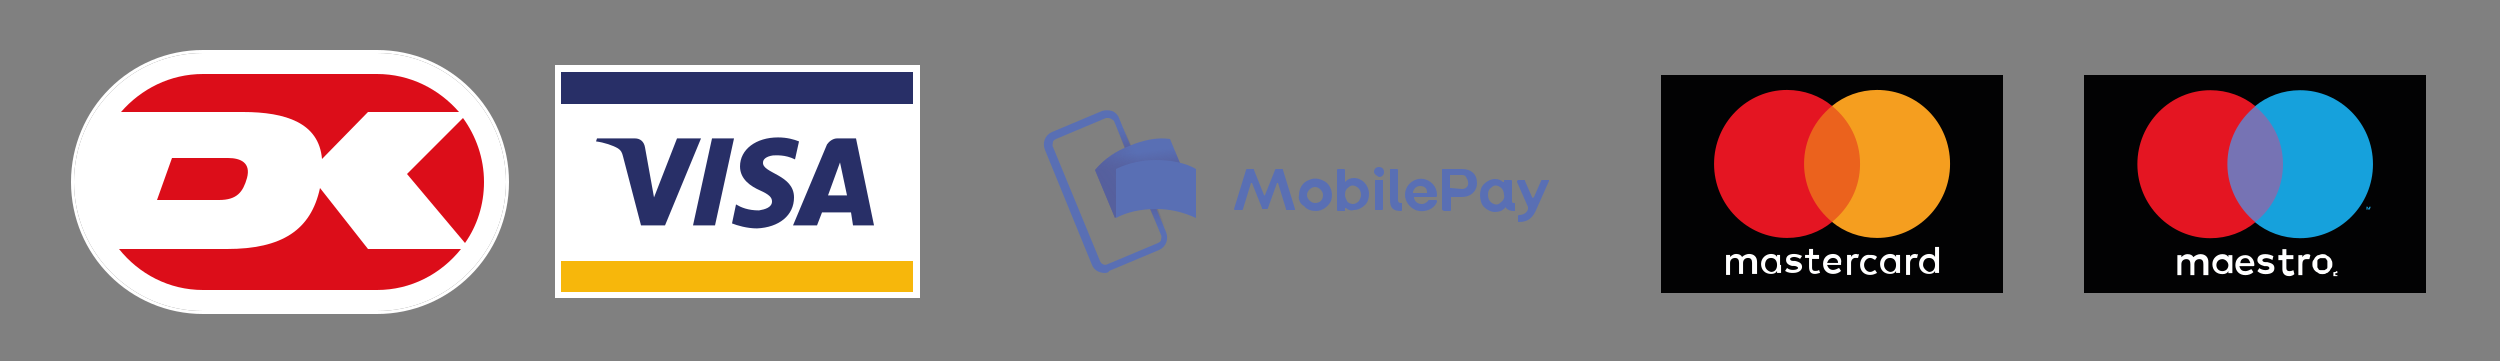
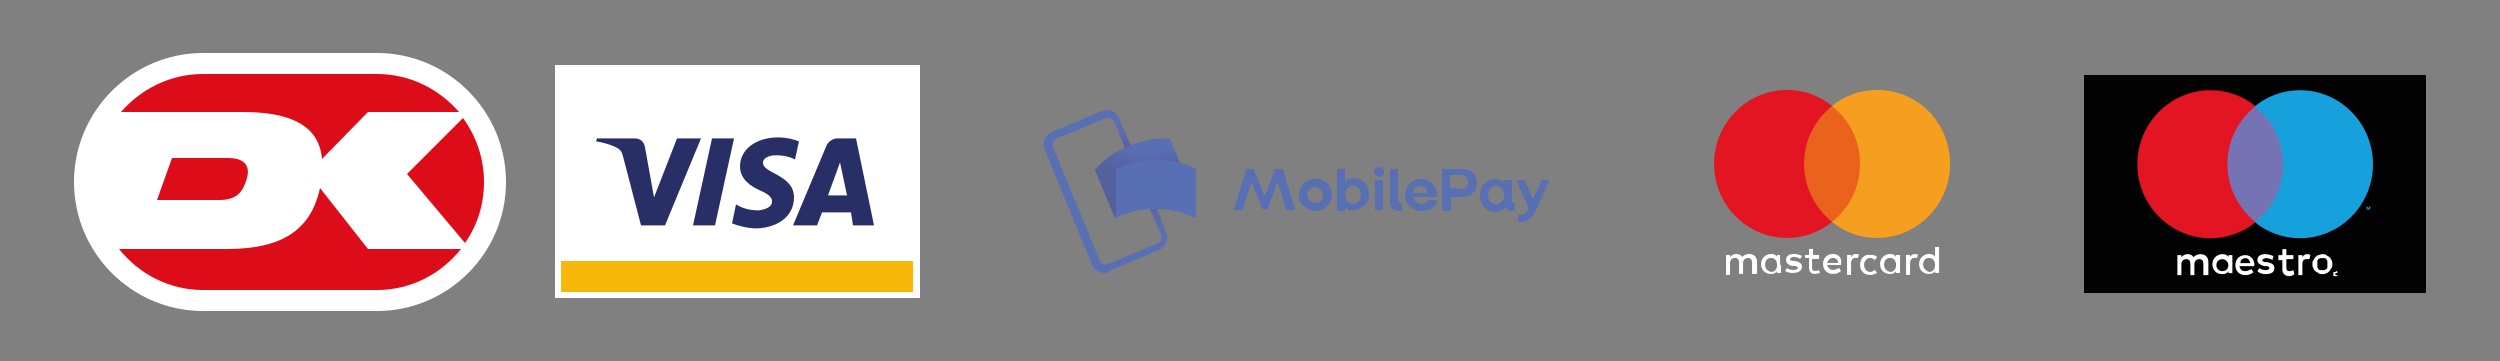
<svg xmlns="http://www.w3.org/2000/svg" xmlns:xlink="http://www.w3.org/1999/xlink" version="1.1" id="Layer_1" x="0px" y="0px" viewBox="0 0 250 36.1" enable-background="new 0 0 250 36.1" xml:space="preserve">
  <rect x="0" y="0" width="250" height="36.1" fill="#808080" stroke="none" />
  <g>
    <g>
      <defs>
        <rect id="SVGID_5_" x="7.1" y="3.7" width="43.8" height="29" />
      </defs>
      <clipPath id="SVGID_00000116227617459164286440000017975722536163622037_">
        <use xlink:href="#SVGID_5_" overflow="visible" />
      </clipPath>
      <g clip-path="url(#SVGID_00000116227617459164286440000017975722536163622037_)">
        <defs>
          <rect id="SVGID_7_" x="7.1" y="3.7" width="43.8" height="29" />
        </defs>
        <clipPath id="SVGID_00000127724521820895180780000000621163557406479527_">
          <use xlink:href="#SVGID_7_" overflow="visible" />
        </clipPath>
        <path clip-path="url(#SVGID_00000127724521820895180780000000621163557406479527_)" fill="#FFFFFF" d="M20.3,5.3     c-7.1,0-12.9,5.8-12.9,12.9c0,7.1,5.8,12.9,12.9,12.9h17.4c7.1,0,12.9-5.8,12.9-12.9c0-7.1-5.8-12.9-12.9-12.9H20.3z" />
-         <path clip-path="url(#SVGID_00000127724521820895180780000000621163557406479527_)" fill="#FFFFFF" d="M37.7,31.4H20.3     c-7.3,0-13.2-5.9-13.2-13.2C7.1,10.9,13,5,20.3,5h17.4c7.3,0,13.2,5.9,13.2,13.2C50.9,25.5,45,31.4,37.7,31.4 M20.3,5.3     c-7.1,0-12.9,5.8-12.9,12.9c0,7.1,5.8,12.9,12.9,12.9h17.4c7.1,0,12.9-5.8,12.9-12.9c0-7.1-5.8-12.9-12.9-12.9H20.3z" />
        <path clip-path="url(#SVGID_00000127724521820895180780000000621163557406479527_)" fill="#DC0D19" d="M40.7,17.4l5.8,6.9     c1.2-1.7,1.9-3.8,1.9-6.1c0-2.4-0.8-4.6-2.1-6.4L40.7,17.4z" />
        <path clip-path="url(#SVGID_00000127724521820895180780000000621163557406479527_)" fill="#DC0D19" d="M24.3,11.2     c4.3,0,7.6,1.1,7.9,4.7l4.6-4.7h9.1c-2-2.3-4.9-3.8-8.2-3.8H20.3c-3.3,0-6.2,1.5-8.2,3.8H24.3z" />
        <path clip-path="url(#SVGID_00000127724521820895180780000000621163557406479527_)" fill="#DC0D19" d="M17.2,15.8l-1.5,4.2h6.2     c1.8,0,2.4-0.8,2.8-2.2c0.4-1.5-0.6-2-1.9-2H17.2z" />
        <path clip-path="url(#SVGID_00000127724521820895180780000000621163557406479527_)" fill="#DC0D19" d="M36.8,24.9L32,18.8     c-0.9,4.2-3.8,6.1-9.3,6.1H11.9c2,2.5,5,4.1,8.4,4.1h17.4c3.4,0,6.4-1.6,8.4-4.1H36.8z" />
      </g>
    </g>
  </g>
  <g id="Figurehead">
    <g id="acceptance-logos" transform="translate(-96, -180)">
      <g id="visa" transform="translate(96, 180)">
        <g id="g4145" transform="translate(35.5, 22.5) scale(-1, 1) rotate(-180) translate(-35.5, -22.5) ">
          <polygon id="path4147" fill="#FFFFFF" points="92,15.2 55.5,15.2 55.5,38.5 92,38.5     " />
          <polygon id="path4149" fill="#F7B70B" points="56.1,18.9 91.3,18.9 91.3,15.8 56.1,15.8     " />
-           <polygon id="path4151" fill="#282F67" points="56.1,34.6 91.3,34.6 91.3,37.8 56.1,37.8     " />
          <g id="g4153" transform="translate(8.065, 13.597)">
            <g id="g4155-Clipped">
              <g id="g4155">
                <g id="g4161" transform="translate(0.036, 0.062)">
                  <path id="path4163" fill="#282F67" d="M65.3,17.5l-1.9-8.7h-2.2l1.9,8.7H65.3L65.3,17.5z M74.7,11.8l1.2,3.3l0.7-3.3H74.7          L74.7,11.8z M77.2,8.8h2.1l-1.8,8.7h-1.9c-0.4,0-0.8-0.3-1-0.6l-3.4-8.1h2.4l0.5,1.3h2.9L77.2,8.8L77.2,8.8z M71.3,11.6          c0,2.3-3.2,2.4-3.1,3.5c0,0.3,0.3,0.6,1,0.7c0.3,0,1.2,0.1,2.2-0.4l0.4,1.8c-0.5,0.2-1.2,0.4-2.1,0.4          c-2.2,0-3.8-1.2-3.8-2.9c0-1.3,1.1-2,2-2.4c0.9-0.4,1.2-0.7,1.2-1.1c0-0.6-0.7-0.8-1.3-0.9c-1.1,0-1.8,0.3-2.3,0.6l-0.4-1.9          c0.5-0.2,1.5-0.5,2.5-0.5C69.8,8.6,71.3,9.8,71.3,11.6L71.3,11.6z M62,17.5l-3.6-8.7H56l-1.8,6.9c-0.1,0.4-0.2,0.6-0.5,0.8          c-0.5,0.3-1.4,0.6-2.2,0.7l0.1,0.3h3.8c0.5,0,0.9-0.3,1-0.9l0.9-5l2.3,5.9H62L62,17.5z" />
                </g>
              </g>
            </g>
          </g>
        </g>
      </g>
    </g>
  </g>
  <g id="Figurehead_00000098901261316213012840000000971941458413011086_">
    <g id="acceptance-logos_00000088121076760212239910000005598836733676843706_" transform="translate(-49, -47)">
      <g id="mastercard" transform="translate(49, 47)">
-         <rect id="XMLID_21_" x="166.1" y="7.5" fill="#020203" width="34.2" height="21.8" />
        <g id="Group_00000156550447457700907630000014100892386360805014_" transform="translate(10.706, 3.294)">
          <path id="XMLID_567_" fill="#FFFFFF" d="M165,24.1v-1.2c0-0.5-0.3-0.8-0.8-0.8c-0.2,0-0.5,0.1-0.7,0.3c-0.1-0.2-0.3-0.3-0.6-0.3      c-0.2,0-0.4,0.1-0.6,0.3v-0.2h-0.4v2h0.4V23c0-0.3,0.2-0.5,0.5-0.5c0.3,0,0.4,0.2,0.4,0.5v1.1h0.4V23c0-0.3,0.2-0.5,0.5-0.5      c0.3,0,0.4,0.2,0.4,0.5v1.1H165L165,24.1z M171.3,22.2h-0.7v-0.6h-0.4v0.6h-0.4v0.3h0.4v0.9c0,0.5,0.2,0.7,0.6,0.7      c0.2,0,0.4-0.1,0.5-0.1l-0.1-0.3c-0.1,0.1-0.3,0.1-0.4,0.1c-0.2,0-0.3-0.1-0.3-0.3v-0.9h0.7V22.2L171.3,22.2z M174.9,22.1      c-0.2,0-0.4,0.1-0.5,0.3v-0.2H174v2h0.4V23c0-0.3,0.2-0.5,0.4-0.5c0.1,0,0.2,0,0.3,0l0.1-0.4C175.1,22.2,175,22.1,174.9,22.1      L174.9,22.1L174.9,22.1z M169.5,22.3c-0.2-0.1-0.5-0.2-0.8-0.2c-0.5,0-0.8,0.2-0.8,0.6c0,0.3,0.2,0.5,0.6,0.6l0.2,0      c0.2,0,0.4,0.1,0.4,0.2c0,0.1-0.2,0.2-0.5,0.2c-0.3,0-0.5-0.1-0.6-0.2l-0.2,0.3c0.3,0.2,0.6,0.2,0.8,0.2c0.6,0,0.9-0.3,0.9-0.6      c0-0.3-0.2-0.5-0.7-0.6l-0.2,0c-0.2,0-0.3-0.1-0.3-0.2c0-0.1,0.2-0.2,0.4-0.2c0.2,0,0.5,0.1,0.6,0.2L169.5,22.3L169.5,22.3z       M175.3,23.2c0,0.6,0.4,1,1,1c0.3,0,0.5-0.1,0.7-0.2l-0.2-0.3c-0.2,0.1-0.3,0.2-0.5,0.2c-0.3,0-0.6-0.3-0.6-0.7s0.3-0.7,0.6-0.7      c0.2,0,0.3,0.1,0.5,0.2l0.2-0.3c-0.2-0.2-0.4-0.2-0.7-0.2C175.7,22.1,175.3,22.6,175.3,23.2L175.3,23.2L175.3,23.2z M172.6,22.1      c-0.6,0-1,0.4-1,1c0,0.6,0.4,1,1,1c0.3,0,0.6-0.1,0.8-0.3l-0.2-0.3c-0.2,0.1-0.4,0.2-0.6,0.2c-0.3,0-0.5-0.2-0.6-0.5h1.4v-0.2      C173.5,22.6,173.2,22.1,172.6,22.1L172.6,22.1L172.6,22.1z M172.6,22.5c0.3,0,0.5,0.2,0.5,0.5H172      C172.1,22.7,172.3,22.5,172.6,22.5L172.6,22.5L172.6,22.5z M167.3,23.2v-1H167v0.2c-0.1-0.2-0.3-0.3-0.6-0.3c-0.5,0-1,0.4-1,1      c0,0.6,0.4,1,1,1c0.3,0,0.5-0.1,0.6-0.3v0.2h0.4V23.2L167.3,23.2z M165.8,23.2c0-0.4,0.2-0.7,0.6-0.7c0.4,0,0.6,0.3,0.6,0.7      c0,0.4-0.2,0.7-0.6,0.7C166,23.8,165.8,23.5,165.8,23.2L165.8,23.2L165.8,23.2z M180.8,22.1c-0.2,0-0.4,0.1-0.5,0.3v-0.2h-0.4v2      h0.4V23c0-0.3,0.2-0.5,0.4-0.5c0.1,0,0.2,0,0.3,0l0.1-0.4C181,22.2,180.9,22.1,180.8,22.1L180.8,22.1L180.8,22.1z M179.3,23.2      v-1h-0.4v0.2c-0.1-0.2-0.3-0.3-0.6-0.3c-0.5,0-1,0.4-1,1c0,0.6,0.4,1,1,1c0.3,0,0.5-0.1,0.6-0.3v0.2h0.4V23.2L179.3,23.2z       M177.7,23.2c0-0.4,0.2-0.7,0.6-0.7c0.4,0,0.6,0.3,0.6,0.7c0,0.4-0.2,0.7-0.6,0.7C177.9,23.8,177.7,23.5,177.7,23.2L177.7,23.2      L177.7,23.2z M183.2,23.2v-1.8h-0.4v1c-0.1-0.2-0.3-0.3-0.6-0.3c-0.5,0-1,0.4-1,1c0,0.6,0.4,1,1,1c0.3,0,0.5-0.1,0.6-0.3v0.2      h0.4V23.2L183.2,23.2z M181.6,23.2c0-0.4,0.2-0.7,0.6-0.7c0.4,0,0.6,0.3,0.6,0.7c0,0.4-0.2,0.7-0.6,0.7      C181.9,23.8,181.6,23.5,181.6,23.2L181.6,23.2z" />
          <g id="XMLID_328_">
            <rect id="Rectangle-path" x="169" y="7.3" fill="#EB621D" width="7" height="11.6" />
            <path id="XMLID_330_" fill="#E41522" d="M169.7,13.1c0-2.4,1.1-4.4,2.8-5.8c-1.2-1-2.8-1.6-4.5-1.6c-4,0-7.3,3.3-7.3,7.4       s3.3,7.4,7.3,7.4c1.7,0,3.3-0.6,4.5-1.6C170.8,17.5,169.7,15.4,169.7,13.1L169.7,13.1z" />
            <path id="Shape" fill="#F59E1F" d="M184.3,13.1c0,4.1-3.3,7.4-7.3,7.4c-1.7,0-3.3-0.6-4.5-1.6c1.7-1.4,2.8-3.4,2.8-5.8       s-1.1-4.4-2.8-5.8c1.2-1,2.8-1.6,4.5-1.6C181.1,5.7,184.3,9,184.3,13.1L184.3,13.1z" />
          </g>
        </g>
      </g>
    </g>
  </g>
  <g id="Figurehead_00000101805652801461591070000000285231358024930202_">
    <g id="acceptance-logos_00000178910472045575031940000011114484359135266480_" transform="translate(-141, -47)">
      <g id="maestro" transform="translate(141, 47)">
        <polygon id="path12" fill="#020203" points="242.6,29.3 208.4,29.3 208.4,7.5 242.6,7.5    " />
        <g id="g22" transform="translate(35.509, 37.725) scale(-1, 1) rotate(-180) translate(-35.509, -37.725) translate(18.938, 34.937)">
          <path id="path24" fill="#FFFFFF" d="M214.7,13.2L214.7,13.2L214.7,13.2C214.7,13.2,214.8,13.2,214.7,13.2      C214.8,13.2,214.8,13.2,214.7,13.2C214.8,13.2,214.8,13.2,214.7,13.2C214.8,13.2,214.7,13.2,214.7,13.2L214.7,13.2z M214.7,13.3      C214.8,13.3,214.8,13.2,214.7,13.3C214.8,13.2,214.8,13.2,214.7,13.3C214.8,13.2,214.8,13.2,214.7,13.3c0-0.1,0-0.1,0-0.1      l0.1-0.1h0l-0.1,0.1h0v-0.1h0L214.7,13.3L214.7,13.3z M214.7,13C214.7,13,214.8,13,214.7,13c0.1,0,0.1,0,0.1,0c0,0,0,0,0,0      c0,0,0,0,0,0.1c0,0,0,0,0,0.1c0,0,0,0,0,0c0,0,0,0,0,0c0,0,0,0-0.1,0c0,0,0,0-0.1,0c0,0,0,0,0,0c0,0,0,0,0,0c0,0,0,0,0-0.1      c0,0,0,0,0-0.1c0,0,0,0,0,0C214.6,13,214.6,13,214.7,13C214.7,13,214.7,13,214.7,13L214.7,13z M214.7,13.4      C214.8,13.4,214.8,13.3,214.7,13.4c0.1,0,0.1,0,0.1-0.1c0,0,0,0,0-0.1c0,0,0,0,0-0.1c0,0,0-0.1,0-0.1c0,0,0,0,0-0.1      c0,0,0,0-0.1,0c0,0,0,0-0.1,0c0,0-0.1,0-0.1,0c0,0,0,0-0.1,0c0,0,0,0,0,0.1c0,0,0,0,0,0.1c0,0,0,0.1,0,0.1c0,0,0,0,0,0.1      C214.6,13.3,214.6,13.3,214.7,13.4C214.7,13.3,214.7,13.4,214.7,13.4L214.7,13.4z M211.8,15.1c0.1,0,0.2,0,0.3-0.1l-0.1-0.4      c-0.1,0-0.2,0-0.3,0c-0.3,0-0.4-0.2-0.4-0.5v-1.1h-0.4v2h0.4v-0.2C211.4,15,211.6,15.1,211.8,15.1L211.8,15.1z M210.4,14.6h-0.7      v-0.9c0-0.2,0.1-0.3,0.3-0.3c0.1,0,0.2,0,0.4,0.1l0.1-0.4c-0.1-0.1-0.3-0.2-0.5-0.2c-0.5,0-0.7,0.3-0.7,0.7v0.9h-0.4V15h0.4      l0,0.6h0.4l0-0.6h0.7V14.6z M208.3,14.5c-0.1,0.1-0.4,0.2-0.6,0.2c-0.2,0-0.4-0.1-0.4-0.2c0-0.1,0.1-0.2,0.3-0.2l0.2,0      c0.4-0.1,0.7-0.2,0.7-0.6c0-0.4-0.3-0.6-0.9-0.6c-0.3,0-0.6,0.1-0.8,0.3l0.2,0.3c0.1-0.1,0.4-0.2,0.6-0.2c0.3,0,0.4,0.1,0.4,0.2      c0,0.1-0.1,0.2-0.3,0.2l-0.2,0c-0.4,0.1-0.7,0.3-0.7,0.6c0,0.4,0.3,0.6,0.8,0.6c0.3,0,0.6-0.1,0.8-0.2L208.3,14.5z M205.1,14.2      c0,0.3,0.2,0.5,0.5,0.5c0.3,0,0.4-0.2,0.5-0.5H205.1z M206.5,14c0,0.6-0.4,1-0.9,1c-0.6,0-1-0.4-1-1c0-0.6,0.4-1,1-1      c0.3,0,0.6,0.1,0.8,0.3l-0.2,0.3c-0.2-0.1-0.4-0.2-0.6-0.2c-0.3,0-0.5,0.1-0.6,0.5h1.4C206.5,13.9,206.5,14,206.5,14L206.5,14z       M213.3,14.7c-0.1,0-0.2,0-0.2,0c-0.1,0-0.1-0.1-0.2-0.1c-0.1-0.1-0.1-0.1-0.1-0.2c0-0.1,0-0.2,0-0.3c0-0.1,0-0.2,0-0.3      c0-0.1,0.1-0.1,0.1-0.2c0.1-0.1,0.1-0.1,0.2-0.1c0.1,0,0.2,0,0.2,0c0.1,0,0.2,0,0.2,0c0.1,0,0.1,0.1,0.2,0.1      c0.1,0.1,0.1,0.1,0.1,0.2c0,0.1,0,0.2,0,0.3c0,0.1,0,0.2,0,0.3c0,0.1-0.1,0.1-0.1,0.2c-0.1,0.1-0.1,0.1-0.2,0.1      C213.4,14.7,213.4,14.7,213.3,14.7L213.3,14.7z M213.3,15.1c0.1,0,0.3,0,0.4-0.1c0.1-0.1,0.2-0.1,0.3-0.2      c0.1-0.1,0.2-0.2,0.2-0.3c0.1-0.1,0.1-0.3,0.1-0.4s0-0.3-0.1-0.4c-0.1-0.1-0.1-0.2-0.2-0.3c-0.1-0.1-0.2-0.2-0.3-0.2      c-0.1-0.1-0.3-0.1-0.4-0.1c-0.1,0-0.3,0-0.4,0.1s-0.2,0.1-0.3,0.2c-0.1,0.1-0.2,0.2-0.2,0.3c-0.1,0.1-0.1,0.3-0.1,0.4      s0,0.3,0.1,0.4c0.1,0.1,0.1,0.2,0.2,0.3c0.1,0.1,0.2,0.2,0.3,0.2S213.1,15.1,213.3,15.1L213.3,15.1z M202.7,14      c0,0.3,0.2,0.6,0.6,0.6c0.3,0,0.6-0.3,0.6-0.6s-0.2-0.6-0.6-0.6C202.9,13.4,202.7,13.7,202.7,14L202.7,14z M204.3,14v1h-0.4      v-0.2c-0.1,0.2-0.3,0.3-0.6,0.3c-0.5,0-1-0.4-1-1s0.4-1,1-1c0.3,0,0.5,0.1,0.6,0.3v-0.2h0.4V14z M201.9,13.1v1.2      c0,0.5-0.3,0.8-0.8,0.8c-0.2,0-0.5-0.1-0.7-0.3c-0.1,0.2-0.3,0.3-0.6,0.3c-0.2,0-0.4-0.1-0.6-0.3V15h-0.4v-2h0.4v1.1      c0,0.3,0.2,0.5,0.5,0.5c0.3,0,0.4-0.2,0.4-0.5v-1.1h0.4v1.1c0,0.3,0.2,0.5,0.5,0.5c0.3,0,0.4-0.2,0.4-0.5v-1.1H201.9z" />
        </g>
        <polygon id="path26" fill="#7673B4" points="228.7,22.2 222.3,22.2 222.3,10.6 228.7,10.6    " />
        <g id="g28" transform="translate(22.972, 17.953) scale(-1, 1) rotate(-180) translate(-22.972, -17.953) translate(10.738, 3.085)">
          <path id="path30" fill="#E41522" d="M212,16.4c0,2.4,1.1,4.4,2.8,5.8c-1.2,1-2.8,1.6-4.5,1.6c-4,0-7.3-3.3-7.3-7.4      s3.3-7.4,7.3-7.4c1.7,0,3.3,0.6,4.5,1.6C213.1,12,212,14.1,212,16.4" />
        </g>
        <g id="g32" transform="translate(58.022, 26.856) scale(-1, 1) rotate(-180) translate(-58.022, -26.856) translate(57.248, 26.546)">
          <path id="path34" fill="#16A1DC" d="M179.8,6.2v0.3h-0.1l-0.1-0.2l-0.1,0.2h-0.1V6.2h0.1v0.2l0.1-0.2h0.1l0.1,0.2L179.8,6.2      L179.8,6.2z M179.4,6.2v0.2h0.1v0h-0.2v0h0.1L179.4,6.2L179.4,6.2z" />
        </g>
        <g id="g36" transform="translate(47.078, 17.953) scale(-1, 1) rotate(-180) translate(-47.078, -17.953) translate(34.998, 3.085)">
          <path id="path38" fill="#16A1DC" d="M202.3,16.4c0-4.1-3.3-7.4-7.3-7.4c-1.7,0-3.3,0.6-4.5,1.6c1.7,1.3,2.8,3.4,2.8,5.8      s-1.1,4.4-2.8,5.8c1.2,1,2.8,1.6,4.5,1.6C199,23.8,202.3,20.5,202.3,16.4" />
        </g>
      </g>
    </g>
  </g>
  <g>
    <path fill="#596FB4" d="M110.5,27.3c-0.6,0-1.1-0.3-1.3-0.8L104.5,15c-0.3-0.7,0-1.5,0.7-1.8l5-2.1c0.3-0.1,0.7-0.1,1,0   c0.3,0.1,0.6,0.4,0.7,0.7l4.7,11.4c0.3,0.7,0,1.5-0.7,1.8l-5,2.1C110.9,27.2,110.7,27.3,110.5,27.3z M110.8,11.8   c-0.1,0-0.2,0-0.2,0l-5,2.1c-0.2,0.1-0.3,0.2-0.3,0.3s-0.1,0.3,0,0.5l4.7,11.4c0.1,0.3,0.5,0.5,0.8,0.3l5-2.1l0,0   c0.2-0.1,0.3-0.2,0.3-0.3s0.1-0.3,0-0.5l-4.7-11.4C111.2,11.9,111,11.8,110.8,11.8z" />
    <linearGradient id="SVGID_1_" gradientUnits="userSpaceOnUse" x1="-18.687" y1="592.981" x2="-18.678" y2="593.162" gradientTransform="matrix(2.898 -1.2 -7.969 -19.239 4893.042 11402.069)">
      <stop offset="0" style="stop-color:#514779" />
      <stop offset="0.302" style="stop-color:#514779;stop-opacity:0.616" />
      <stop offset="0.608" style="stop-color:#514779;stop-opacity:0.283" />
      <stop offset="0.852" style="stop-color:#514779;stop-opacity:7.600000e-02" />
      <stop offset="1" style="stop-color:#514779;stop-opacity:0" />
    </linearGradient>
    <polygon opacity="0.7" fill="url(#SVGID_1_)" enable-background="new    " points="111.7,12.9 112.3,12.6 114.2,17.2 113.5,17.4     " />
    <linearGradient id="SVGID_00000067231942543810410560000012294699967377208486_" gradientUnits="userSpaceOnUse" x1="-17.811" y1="615.098" x2="-17.802" y2="615.279" gradientTransform="matrix(-2.898 1.2 9.021 21.778 -5485.68 -13355.245)">
      <stop offset="0" style="stop-color:#514779" />
      <stop offset="0.302" style="stop-color:#514779;stop-opacity:0.616" />
      <stop offset="0.608" style="stop-color:#514779;stop-opacity:0.283" />
      <stop offset="0.852" style="stop-color:#514779;stop-opacity:7.600000e-02" />
      <stop offset="1" style="stop-color:#514779;stop-opacity:0" />
    </linearGradient>
    <polygon opacity="0.7" fill="url(#SVGID_00000067231942543810410560000012294699967377208486_)" enable-background="new    " points="   116.5,22.6 115.8,22.8 113.6,17.7 114.3,17.4  " />
    <path fill="#596FB4" d="M114.9,19.4c-1.4,0.6-2.6,1.4-3.4,2.4l-2-4.8c0.9-1.1,2.1-1.9,3.4-2.4c1.4-0.6,2.9-0.9,4.1-0.7l2,4.8   C117.6,18.6,116.2,18.9,114.9,19.4z" />
    <g transform="translate(21 11)" opacity="0.4">
      <linearGradient id="SVGID_00000046330101361952899410000006354365442989760392_" gradientUnits="userSpaceOnUse" x1="-37.059" y1="587.496" x2="-36.956" y2="587.555" gradientTransform="matrix(40.154 0 0 -33.828 1577.865 19881.781)">
        <stop offset="0" style="stop-color:#514779" />
        <stop offset="0.179" style="stop-color:#514779;stop-opacity:0.872" />
        <stop offset="0.526" style="stop-color:#514779;stop-opacity:0.536" />
        <stop offset="1" style="stop-color:#514779;stop-opacity:0" />
      </linearGradient>
      <path opacity="0.9" fill="url(#SVGID_00000046330101361952899410000006354365442989760392_)" enable-background="new    " d="    M93.9,8.4c-1.4,0.6-2.6,1.4-3.4,2.4l-2-4.8c0.9-1.1,2.1-1.9,3.4-2.4C93.3,3,94.8,2.7,96,2.9l2,4.8C96.6,7.6,95.2,7.9,93.9,8.4z" />
      <linearGradient id="SVGID_00000027603482222454943520000009790980327614702980_" gradientUnits="userSpaceOnUse" x1="-36.978" y1="587.569" x2="-36.984" y2="587.609" gradientTransform="matrix(40.154 0 0 -33.828 1577.865 19881.781)">
        <stop offset="0" style="stop-color:#514779" />
        <stop offset="0.643" style="stop-color:#514779;stop-opacity:0.332" />
        <stop offset="1" style="stop-color:#514779;stop-opacity:0" />
      </linearGradient>
      <path opacity="0.7" fill="url(#SVGID_00000027603482222454943520000009790980327614702980_)" enable-background="new    " d="    M93.9,8.4c-1.4,0.6-2.6,1.4-3.4,2.4l-2-4.8c0.9-1.1,2.1-1.9,3.4-2.4C93.3,3,94.8,2.7,96,2.9l2,4.8C96.6,7.6,95.2,7.9,93.9,8.4z" />
    </g>
    <path fill="#596FB4" d="M115.6,20.9c-1.5,0-2.9,0.3-4,0.9v-4.9c1.2-0.6,2.6-0.9,4-0.9c1.5,0,3,0.3,4,0.9v4.9   C118.3,21.2,117,20.9,115.6,20.9z M123.4,20.9l1.2-3.9c0-0.1,0.1-0.1,0.1-0.1h0.6c0.1,0,0.1,0,0.1,0.1l1,2.5c0,0,0.1,0.1,0.1,0   l1-2.5c0-0.1,0.1-0.1,0.1-0.1h0.6c0.1,0,0.1,0,0.1,0.1l1.2,3.9c0,0,0,0.1,0,0.1c0,0-0.1,0-0.1,0h-0.7c-0.1,0-0.1,0-0.1-0.1   l-0.8-2.6c0,0-0.1,0-0.1,0l-0.9,2.5c0,0.1-0.1,0.1-0.1,0.1h-0.4c-0.1,0-0.1,0-0.1-0.1l-1-2.5c0,0-0.1,0-0.1,0l-0.8,2.6   c0,0.1-0.1,0.1-0.1,0.1h-0.7C123.5,21,123.4,21,123.4,20.9C123.4,21,123.4,20.9,123.4,20.9z M129.9,19.5c0-0.7,0.4-1.3,1-1.5   c0.6-0.3,1.3-0.1,1.8,0.3c0.5,0.5,0.6,1.2,0.4,1.8c-0.3,0.6-0.9,1-1.5,1c-0.4,0-0.9-0.1-1.2-0.5C130,20.4,129.8,19.9,129.9,19.5z    M132.3,19.5c0-0.4-0.4-0.8-0.8-0.8c-0.4,0-0.8,0.4-0.8,0.8c0,0.4,0.4,0.8,0.8,0.8C132,20.3,132.3,20,132.3,19.5L132.3,19.5z    M134.6,20.8c-0.1,0-0.1,0-0.1,0.1v0.1c0,0.1,0,0.1-0.1,0.1h-0.6c-0.1,0-0.1-0.1-0.1-0.1V17c0-0.1,0.1-0.1,0.1-0.1h0.6   c0.1,0,0.1,0.1,0.1,0.1v1.1c0,0.1,0.1,0.1,0.1,0c0.2-0.2,0.5-0.3,0.8-0.3c0.8,0,1.5,0.7,1.5,1.6c0,0.4-0.1,0.8-0.4,1.1   c-0.3,0.3-0.7,0.5-1.1,0.5C135.1,21.1,134.8,21,134.6,20.8z M136.1,19.5c0-0.3-0.1-0.6-0.4-0.8c-0.3-0.2-0.6-0.2-0.8,0   c-0.3,0.2-0.4,0.4-0.4,0.8c0,0.2,0.1,0.4,0.2,0.6s0.4,0.3,0.6,0.3c0.2,0,0.4-0.1,0.6-0.3C136,19.9,136.1,19.7,136.1,19.5   L136.1,19.5z M137.4,17.2c0-0.3,0.2-0.5,0.5-0.5c0.3,0,0.5,0.2,0.5,0.5s-0.2,0.5-0.5,0.5C137.7,17.6,137.4,17.4,137.4,17.2z    M137.5,20.9v-2.8c0-0.1,0-0.1,0.1-0.1h0.6c0,0,0.1,0,0.1,0s0,0.1,0,0.1v2.8c0,0.1-0.1,0.1-0.1,0.1h-0.6   C137.5,21,137.5,21,137.5,20.9L137.5,20.9z M139,20v-3c0-0.1,0-0.1,0.1-0.1h0.6c0.1,0,0.1,0.1,0.1,0.1v3c0,0.2,0.1,0.3,0.3,0.3   c0,0,0.1,0,0.1,0s0,0.1,0,0.1V21c0,0.1-0.1,0.1-0.1,0.1C139.3,21.1,139,20.8,139,20z M140.5,19.5c0-0.6,0.3-1.1,0.8-1.4   c0.5-0.3,1.1-0.3,1.6,0c0.5,0.3,0.8,0.8,0.8,1.4c0,0.1,0,0.2-0.1,0.2h-2.1c-0.1,0-0.1,0-0.1,0.1c0.1,0.4,0.4,0.6,0.8,0.6   c0.2,0,0.4-0.1,0.6-0.3c0-0.1,0.1-0.1,0.2-0.1h0.6c0.1,0,0.1,0.1,0.1,0.2c-0.3,0.7-1.1,1-1.8,0.9S140.5,20.3,140.5,19.5L140.5,19.5   z M142.7,19.2C142.8,19.2,142.8,19.2,142.7,19.2c0-0.4-0.3-0.6-0.7-0.6c-0.3,0-0.6,0.2-0.7,0.6c0,0,0,0.1,0,0.1H142.7z M144.2,20.9   V17c0-0.1,0-0.1,0.1-0.1h1.9c0.9,0,1.5,0.5,1.5,1.4c0,0.9-0.7,1.4-1.5,1.4h-1c0,0-0.1,0-0.1,0c0,0,0,0.1,0,0.1v1.2   c0,0.1-0.1,0.1-0.1,0.1h-0.6C144.2,21,144.2,21,144.2,20.9z M146.2,18.9c0.4,0,0.7-0.3,0.6-0.7c0-0.2-0.1-0.3-0.2-0.5   s-0.3-0.2-0.5-0.2h-1c-0.1,0-0.1,0-0.1,0.1v1.1c0,0.1,0,0.1,0.1,0.1L146.2,18.9z M148,19.5c0-0.4,0.1-0.8,0.4-1.1   c0.3-0.3,0.7-0.5,1.1-0.5c0.3,0,0.6,0.1,0.8,0.3c0.1,0,0.1,0,0.1,0v-0.1c0-0.1,0-0.1,0.1-0.1h0.6c0.1,0,0.1,0.1,0.1,0.1v2   c0,0.2,0.1,0.2,0.2,0.2c0.1,0,0.1,0,0.1,0.1V21c0,0.1,0,0.1-0.1,0.1c-0.4,0-0.6-0.1-0.8-0.3c0-0.1-0.1-0.1-0.1,0   c-0.3,0.3-0.6,0.4-1,0.4c-0.4,0-0.8-0.2-1.1-0.5S148,19.9,148,19.5L148,19.5z M150.4,19.5c0-0.3-0.1-0.6-0.4-0.8   c-0.3-0.2-0.6-0.2-0.8,0c-0.3,0.2-0.4,0.4-0.4,0.8c0,0.3,0.1,0.6,0.4,0.8c0.3,0.2,0.6,0.2,0.8,0C150.3,20.1,150.5,19.8,150.4,19.5z    M151.8,22.1v-0.5c0-0.1,0.1-0.1,0.1-0.1c0.4,0,0.8-0.2,0.9-0.6c0-0.1,0-0.2,0-0.2l-1.1-2.5c0,0,0-0.1,0-0.1c0,0,0.1-0.1,0.1-0.1   h0.6c0.1,0,0.1,0,0.1,0.1l0.7,1.6c0,0.1,0.1,0.1,0.2,0l0.7-1.6c0-0.1,0.1-0.1,0.1-0.1h0.6c0,0,0.1,0,0.1,0s0,0.1,0,0.1l-1.2,2.7   c-0.4,1-0.9,1.4-1.8,1.4C151.8,22.2,151.8,22.2,151.8,22.1z" />
  </g>
</svg>